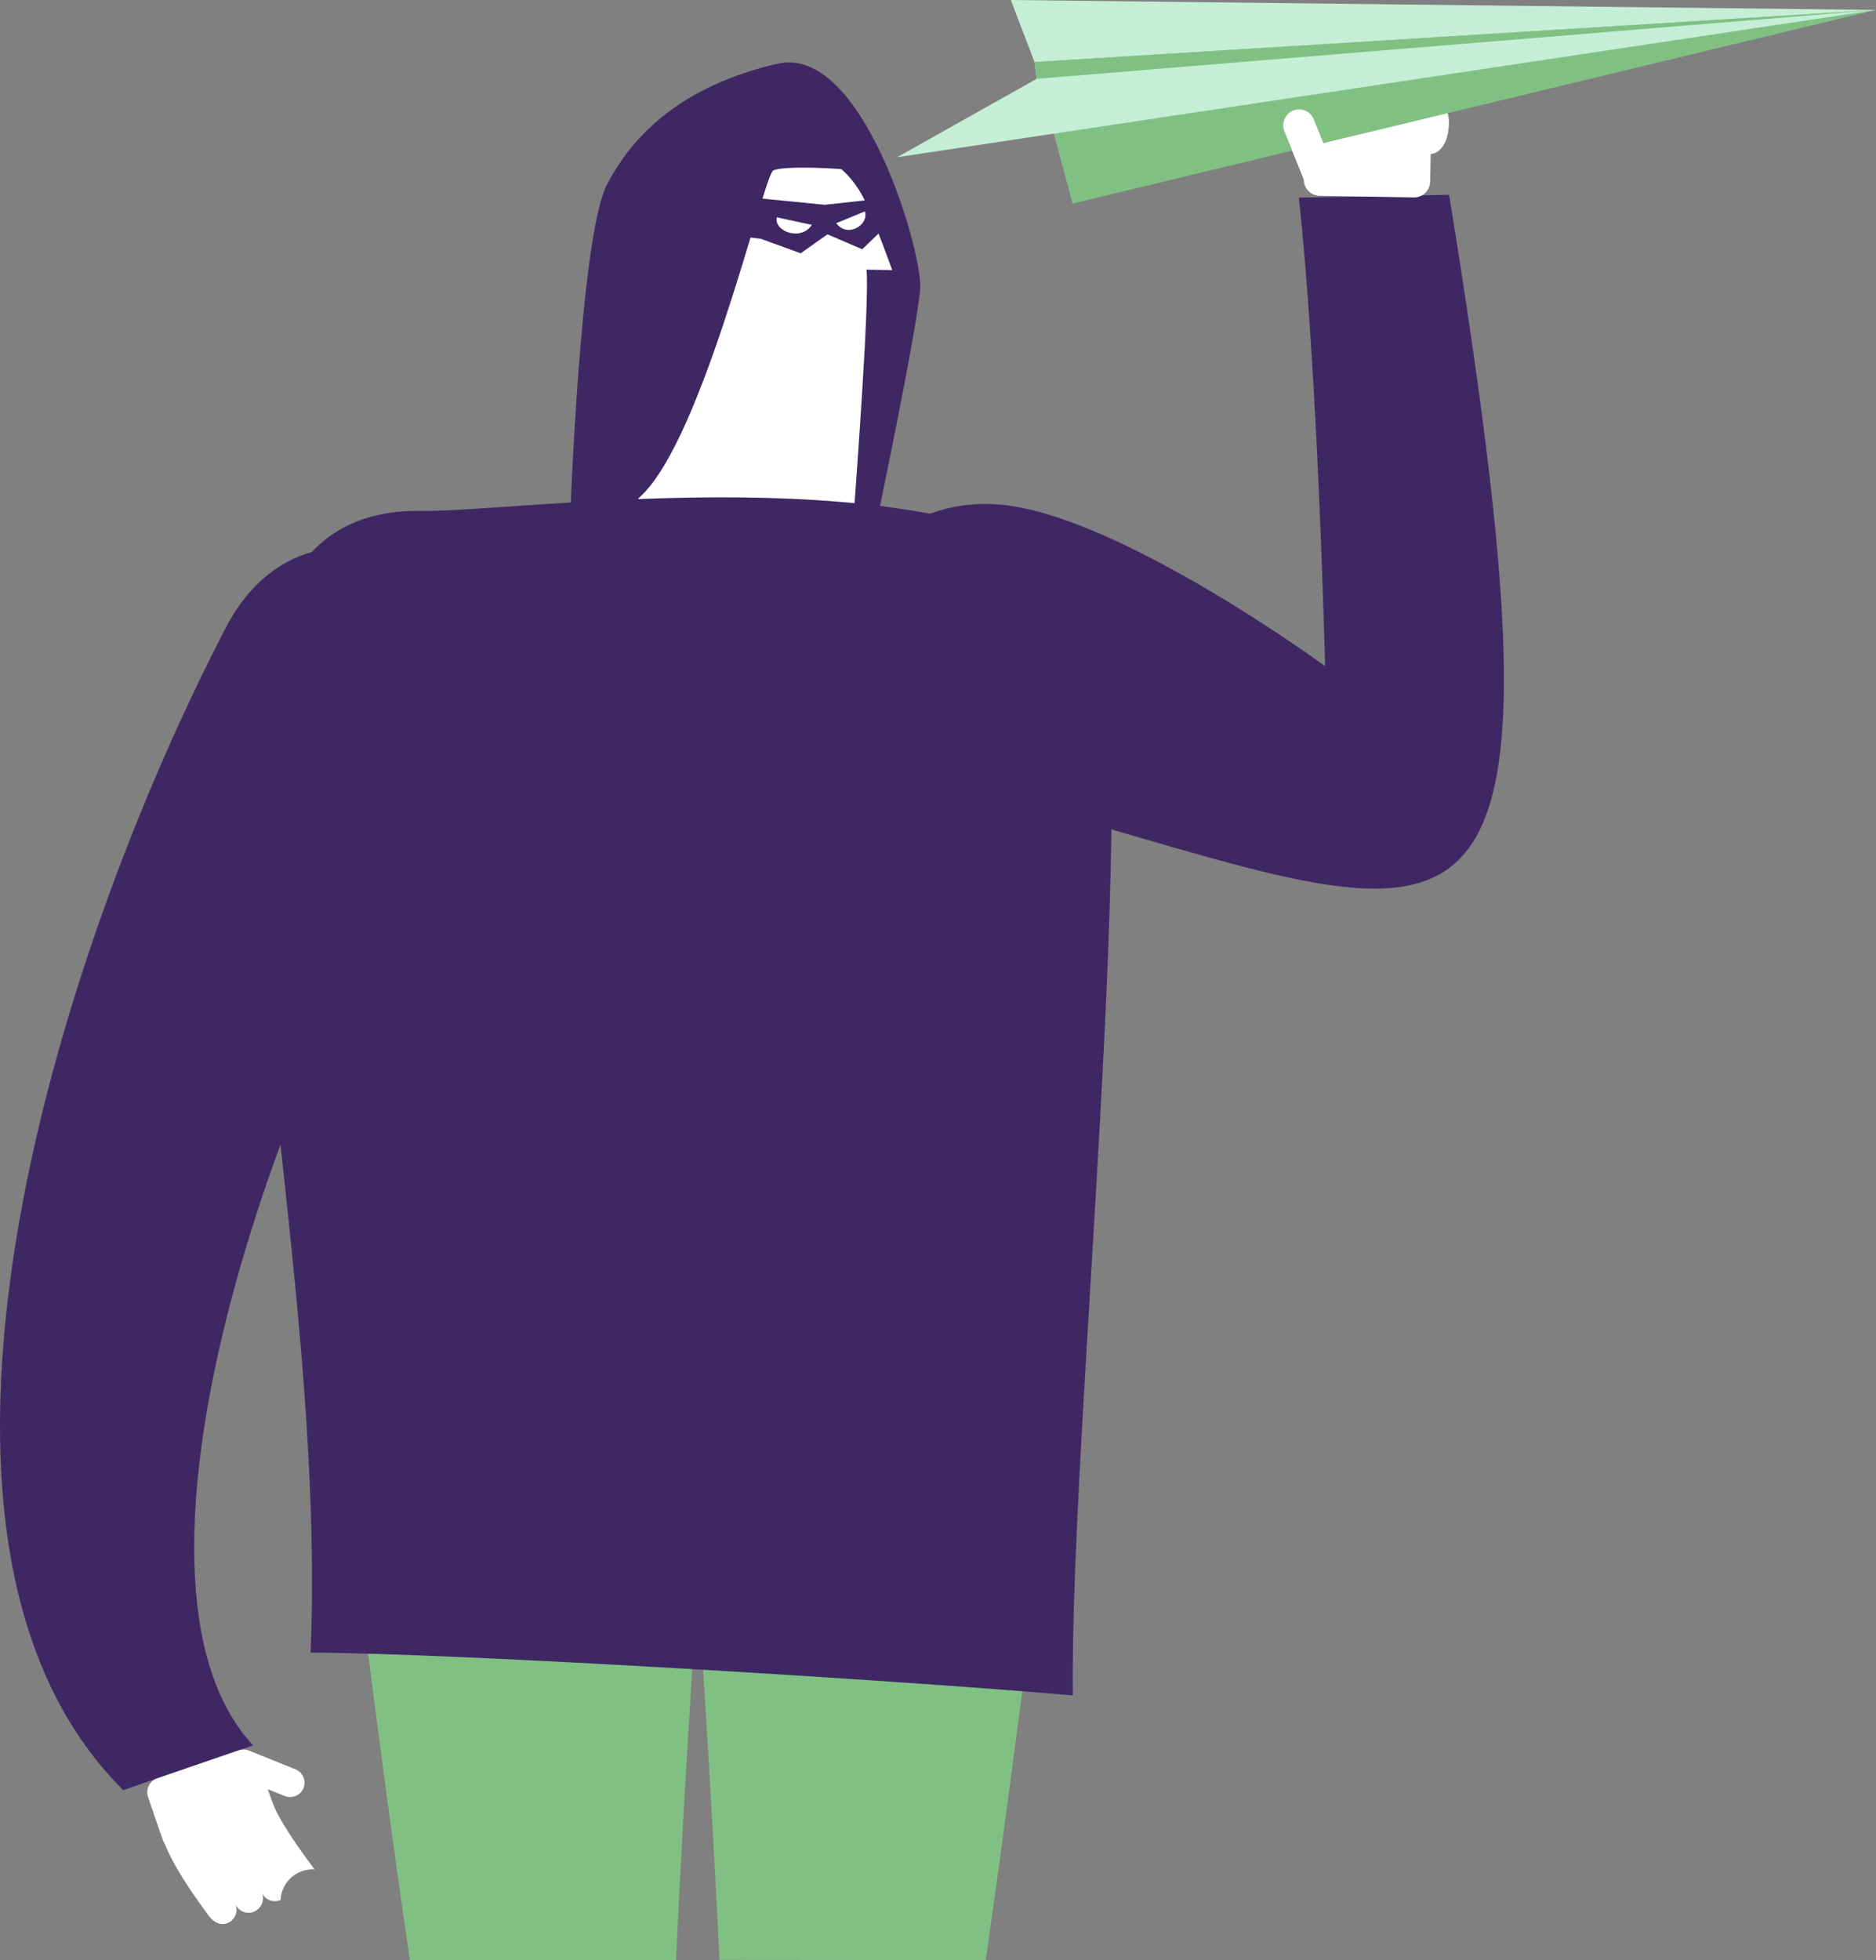
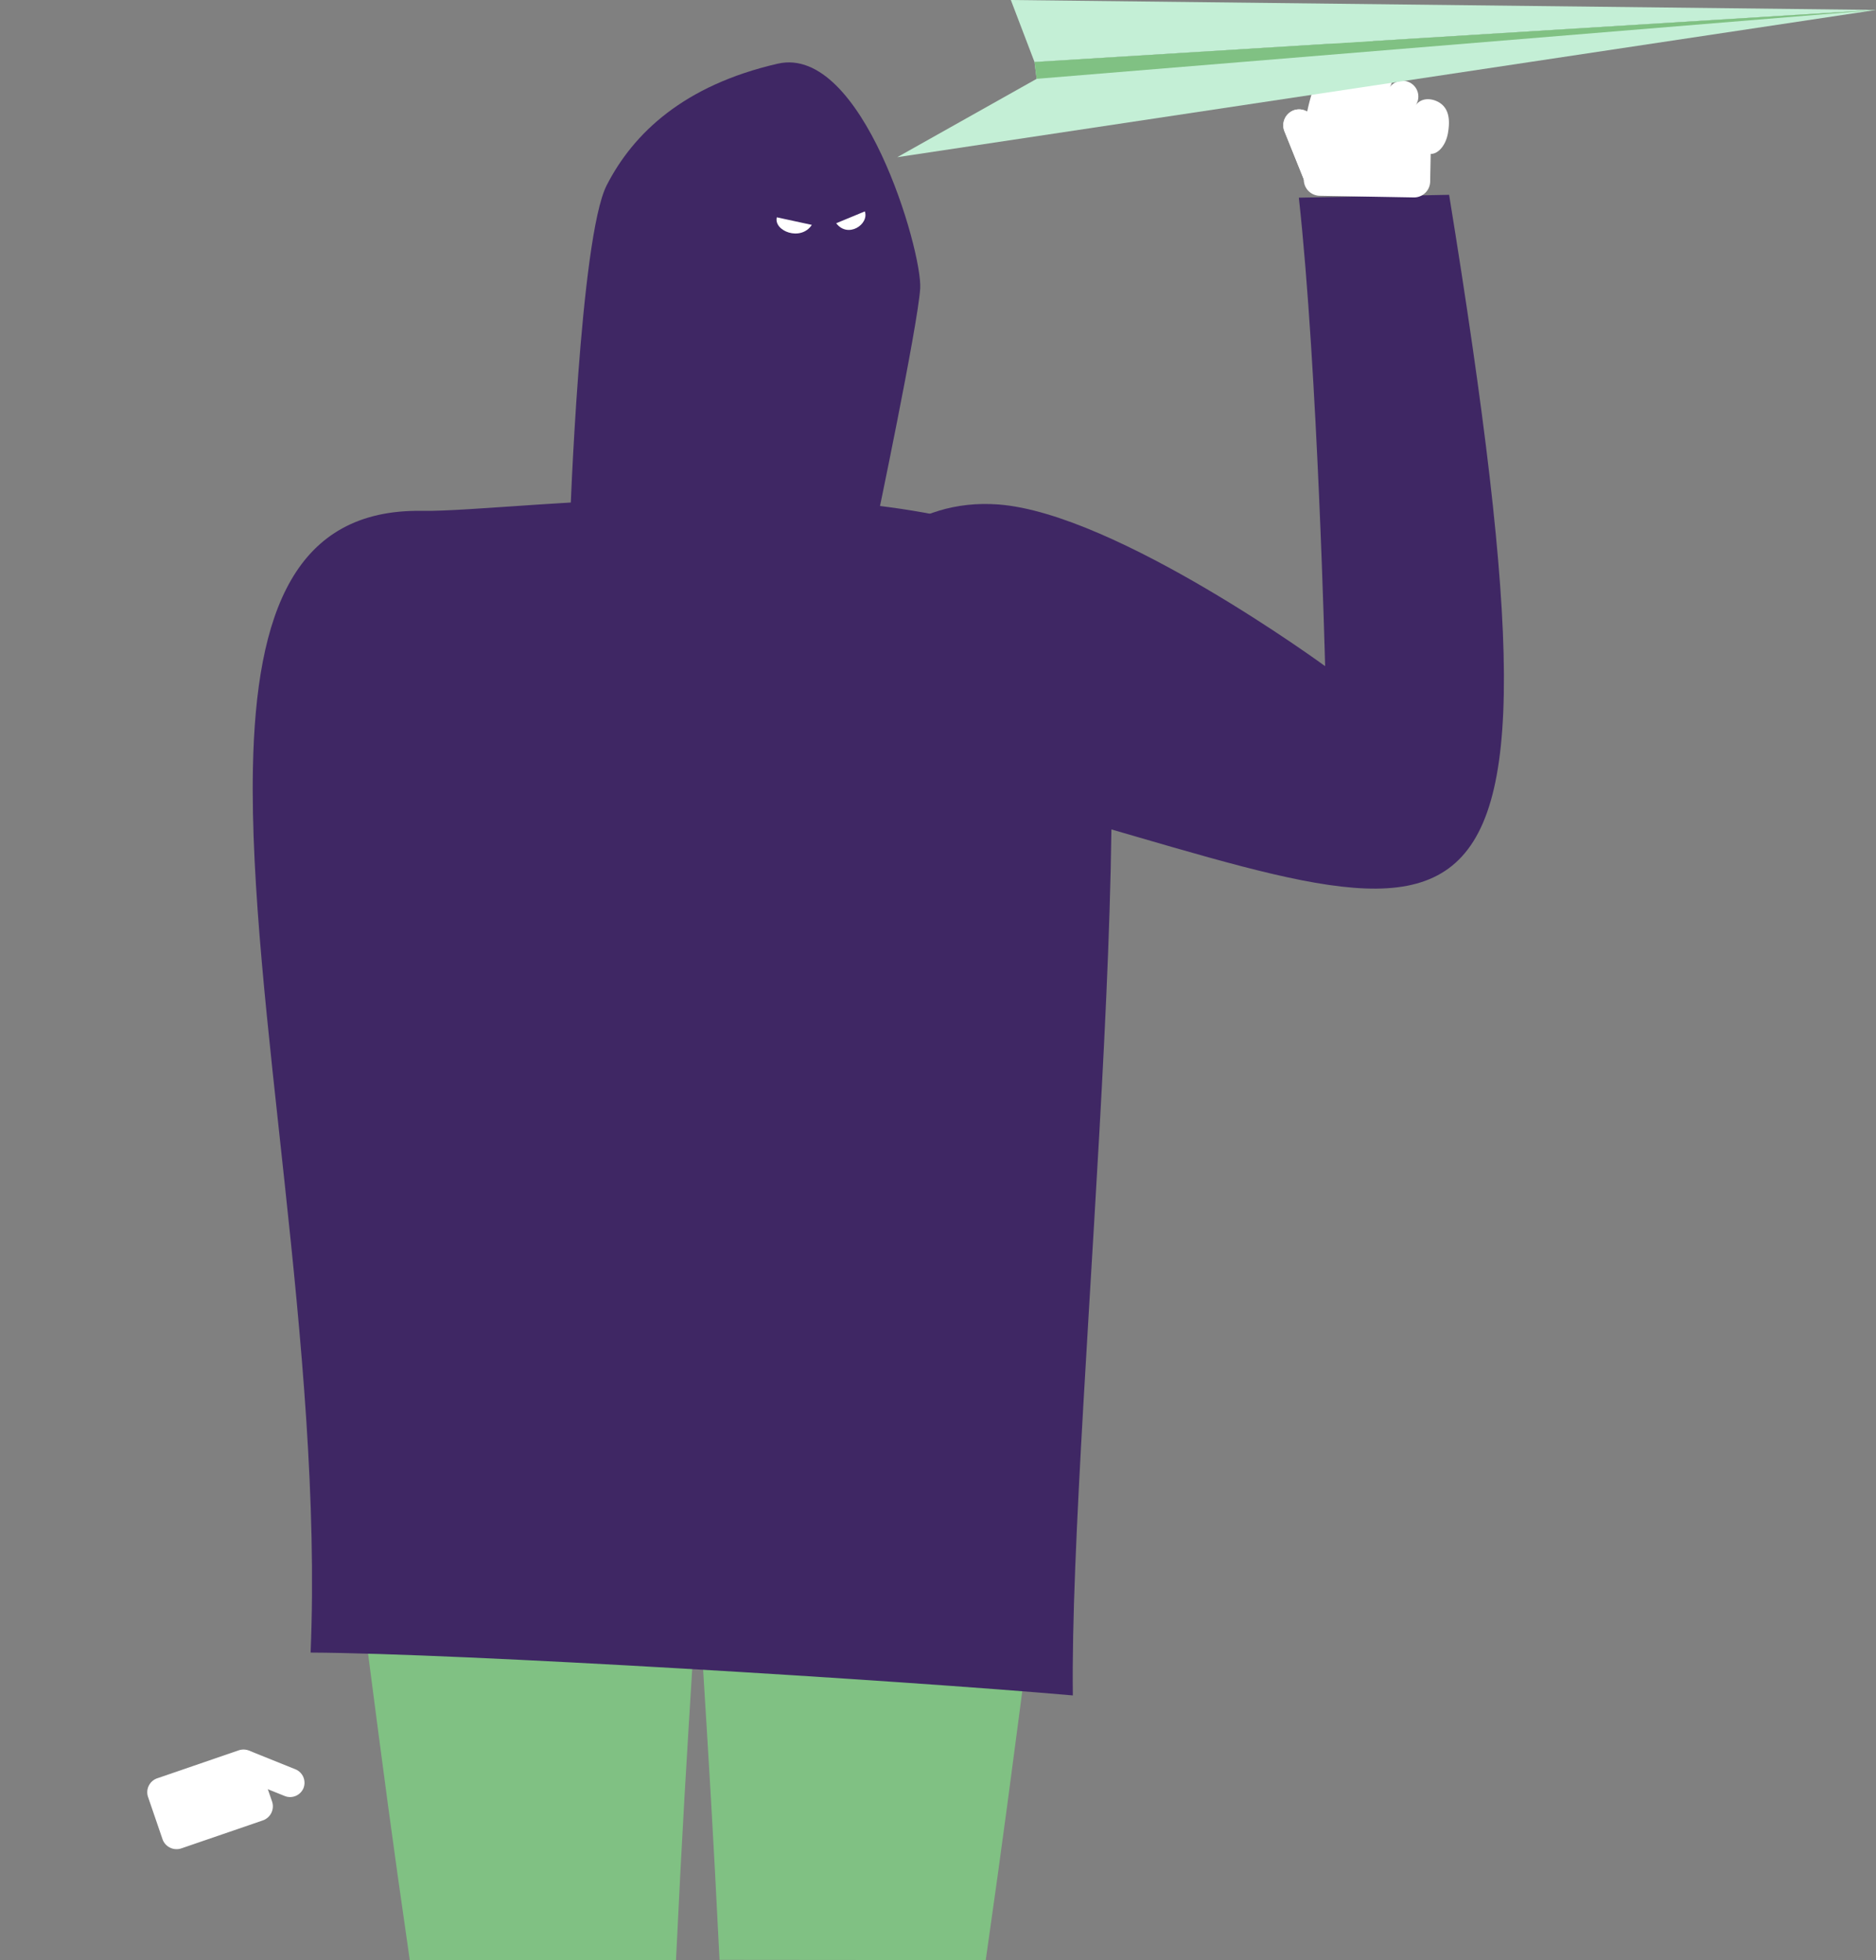
<svg xmlns="http://www.w3.org/2000/svg" id="svgexport-3_8_" data-name="svgexport-3 (8)" width="428" height="447.023" viewBox="0 0 428 447.023">
  <rect x="0" y="0" width="428" height="447.023" fill="#808080" stroke="none" />
  <g id="Group_61" data-name="Group 61" transform="translate(0 3.967)">
    <g id="Group_52" data-name="Group 52" transform="translate(130.039 10.264)">
      <path id="Path_100" data-name="Path 100" d="M920.3,278.651c-21.379,4.913-32.933,15.819-39.034,27.75-6.1,11.985-8.368,76.933-8.368,76.933l69.753.918s9.61-45.782,10.15-54.366C953.288,321.41,939.629,274.224,920.3,278.651Z" transform="translate(-872.9 -278.358)" fill="#3f2764" />
-       <path id="Path_101" data-name="Path 101" d="M914.828,324.824l-4-.324L907,327.631l.324,4.751,2.268,2.214,3.887-1.512,2.807-3.4Z" transform="translate(-888.59 -299.589)" fill="#3f2764" />
      <g id="Group_51" data-name="Group 51" transform="translate(13.875 18.694)">
        <g id="Group_50" data-name="Group 50">
-           <path id="Path_102" data-name="Path 102" d="M952.426,326.76c-3.4-7.936-10.636-13.605-21.379-13.767-12.2-.216-16.844,3.563-19.814,17.546-1.62,7.612-7.882,58.2-12.633,68.241l50.641,1.836c.972-13.605,3.833-52.045,3.131-59.063l5.885.108C958.2,341.66,955.828,334.7,952.426,326.76Z" transform="translate(-898.6 -312.984)" fill="#fff" />
-         </g>
+           </g>
        <path id="Path_103" data-name="Path 103" d="M962.1,336.024l-10.96,1.188L935.866,335.7l-19.166.648V342.5l19.922,2.483,9.07,3.293,6.1-4.319,7.936,3.4,4.373-4.211Z" transform="translate(-906.928 -323.436)" fill="#3f2764" />
      </g>
      <path id="Path_104" data-name="Path 104" d="M968.236,345.528l-7.99-1.728C959.49,346.931,965.7,349.361,968.236,345.528Z" transform="translate(-913.06 -308.469)" fill="#fff" />
      <path id="Path_105" data-name="Path 105" d="M985.4,344l6.533-2.7C992.958,344.269,988.045,347.509,985.4,344Z" transform="translate(-924.663 -307.319)" fill="#fff" />
      <path id="Path_106" data-name="Path 106" d="M948.76,313.817c-5.777-.864-18.194-1.3-20.408-.216-2.268,1.08-17.06,66.136-32.069,75.746-9.34,5.993,2.159-59.009,2.159-59.009s8.476-28.884,18.842-28.938C927.7,301.345,943.685,304.045,948.76,313.817Z" transform="translate(-881.977 -288.96)" fill="#3f2764" />
    </g>
    <g id="Group_53" data-name="Group 53" transform="translate(0 120.913)">
-       <path id="Path_107" data-name="Path 107" d="M736.484,538.534c27.966-40.977-31.151-78.877-52.909-36.982C644.164,577.405,603.133,710,660.144,766.688l29.64-10.2C654.152,718.315,696.154,597.705,736.484,538.534Z" transform="translate(-632.036 -483.308)" fill="#3f2764" />
-     </g>
+       </g>
    <g id="Group_54" data-name="Group 54" transform="translate(83.31 330.828)">
      <path id="Path_108" data-name="Path 108" d="M861.311,912.332c3.293-53.988-81.522-53.287-74.558.162,4.049,31.1,5.507,42.381,9.772,71.859h60.737C858.774,952.985,859.53,941.162,861.311,912.332Z" transform="translate(-786.347 -872.124)" fill="#80c183" />
    </g>
    <g id="Group_55" data-name="Group 55" transform="translate(159.963 330.807)">
      <path id="Path_109" data-name="Path 109" d="M1002.978,912.477c6.965-53.448-77.851-54.2-74.558-.162,1.782,28.83,2.537,40.6,4.1,71.967l60.737.054C997.471,954.858,998.875,943.574,1002.978,912.477Z" transform="translate(-928.326 -872.086)" fill="#80c183" />
    </g>
    <path id="Path_110" data-name="Path 110" d="M927.075,477.75c18.41,11.392-2,191.982-1.134,257.578-39.411-3.455-139.776-9.61-173.9-9.772,2.869-68.878-14.2-148.7-13.161-201.757.7-35.6,9.642-59.064,38.535-58.628C798.8,465.548,886.1,452.375,927.075,477.75Z" transform="translate(-681.177 -352.63)" fill="#3f2764" />
    <path id="Path_111" data-name="Path 111" d="M730.385,993.627a3.263,3.263,0,0,1,4.265-1.836l9.934,4a3.328,3.328,0,0,1,1.836,4.265h0a3.308,3.308,0,0,1-4.265,1.836l-9.934-4A3.22,3.22,0,0,1,730.385,993.627Z" transform="translate(-677.171 -596.244)" fill="#fff" />
-     <path id="Path_112" data-name="Path 112" d="M711.182,1038.7c-4.211-5.723-8.26-11.608-10.42-17.384-2.483-6.695,24.4-10.312,24.943-8.584,1.512,4.859,9.664,15.441,9.664,15.441a7.333,7.333,0,0,0-7.774,6.964,3.247,3.247,0,0,1-4.319-1.728v0a3.3,3.3,0,0,1-1.674,4.373h0a3.247,3.247,0,0,1-4.319-1.728,3.314,3.314,0,0,1-1.674,4.319C713.827,1041.132,712.261,1040.16,711.182,1038.7Z" transform="translate(-663.583 -605.796)" fill="#fff" />
    <path id="Path_113" data-name="Path 113" d="M719.443,993.352a3.4,3.4,0,0,0-4.319-2.106l-18.572,6.371a3.359,3.359,0,0,0-2.106,4.265l3.293,9.61a3.4,3.4,0,0,0,4.319,2.106l18.572-6.371a3.4,3.4,0,0,0,2.106-4.319Z" transform="translate(-660.669 -596.024)" fill="#fff" />
    <g id="Group_60" data-name="Group 60" transform="translate(190.074)">
      <g id="Group_56" data-name="Group 56" transform="translate(102.712 17.521)">
        <path id="Path_114" data-name="Path 114" d="M1183.663,316.02a3.62,3.62,0,0,0,2-4.7l-4.373-10.852a3.62,3.62,0,0,0-4.7-2h0a3.666,3.666,0,0,0-2,4.7l4.373,10.852A3.62,3.62,0,0,0,1183.663,316.02Z" transform="translate(-1174.35 -294.749)" fill="#fff" />
        <path id="Path_115" data-name="Path 115" d="M1207.3,294.715a2.915,2.915,0,1,1,2.915,2.915A2.974,2.974,0,0,1,1207.3,294.715Z" transform="translate(-1189.511 -291.8)" fill="#63295c" />
      </g>
      <g id="Group_59" data-name="Group 59">
        <g id="Group_57" data-name="Group 57" transform="translate(0 40.466)">
          <path id="Path_116" data-name="Path 116" d="M1021.784,404.917c-38.818-2.915-57.336,51.829-7.45,64.84,114.455,29.855,142.637,63.706,110.3-135.457l-34.282.648c4.319,39.3,5.993,106.843,5.993,106.843S1048.724,406.914,1021.784,404.917Z" transform="translate(-984.1 -334.3)" fill="#3f2764" />
        </g>
        <g id="Group_58" data-name="Group 58" transform="translate(107.381)">
          <path id="Path_117" data-name="Path 117" d="M1192.575,260.887c-4.805,6.641-8.908,17.492-9.178,24.241-.324,7.828,26.832,5.345,28.83,5.345,1.62,0,3.347-1.944,3.833-4.7.486-2.807.432-5.831-2.375-7.234-1.782-.864-3.887-.756-5.021.918a3.582,3.582,0,0,0-.918-5.021,3.63,3.63,0,0,0-5.021.918l-.054.054.054-.054a3.582,3.582,0,0,0-.918-5.021h0c-1.62-1.134-4.751-.378-5.885,1.242.7-1.026,1.188-3.509,3.077-6.964,1.08-1.944-.864-4.157-1.458-4.589A3.508,3.508,0,0,0,1192.575,260.887Z" transform="translate(-1183.18 -259.347)" fill="#fff" />
          <path id="Path_118" data-name="Path 118" d="M1211.829,315.678a3.687,3.687,0,0,1-3.779,3.617l-21.433-.378a3.687,3.687,0,0,1-3.617-3.779l.216-11.122a3.687,3.687,0,0,1,3.779-3.617l21.433.378a3.687,3.687,0,0,1,3.617,3.779Z" transform="translate(-1182.998 -278.235)" fill="#fff" />
        </g>
      </g>
    </g>
  </g>
-   <path id="Path_119" data-name="Path 119" d="M1077.892,300.362l183.29-44.162L1069.2,268.077Z" transform="translate(-833.182 -253.933)" fill="#80c183" />
  <path id="Path_120" data-name="Path 120" d="M1234.5,256.2l-223.3,33.581,31.8-17.87-.486-3.833Z" transform="translate(-806.495 -253.933)" fill="#c4efd6" />
  <path id="Path_121" data-name="Path 121" d="M1064.6,266.145,1059.2,252l197.381,2.268Z" transform="translate(-828.582 -252)" fill="#c4efd6" />
  <path id="Path_122" data-name="Path 122" d="M1069.2,268.077l.486,3.833,191.5-15.711Z" transform="translate(-833.182 -253.933)" fill="#80c183" />
  <path id="Path_123" data-name="Path 123" d="M1183.663,316.02a3.62,3.62,0,0,0,2-4.7l-4.373-10.852a3.62,3.62,0,0,0-4.7-2h0a3.666,3.666,0,0,0-2,4.7l4.373,10.852A3.62,3.62,0,0,0,1183.663,316.02Z" transform="translate(-881.564 -273.261)" fill="#fff" />
</svg>